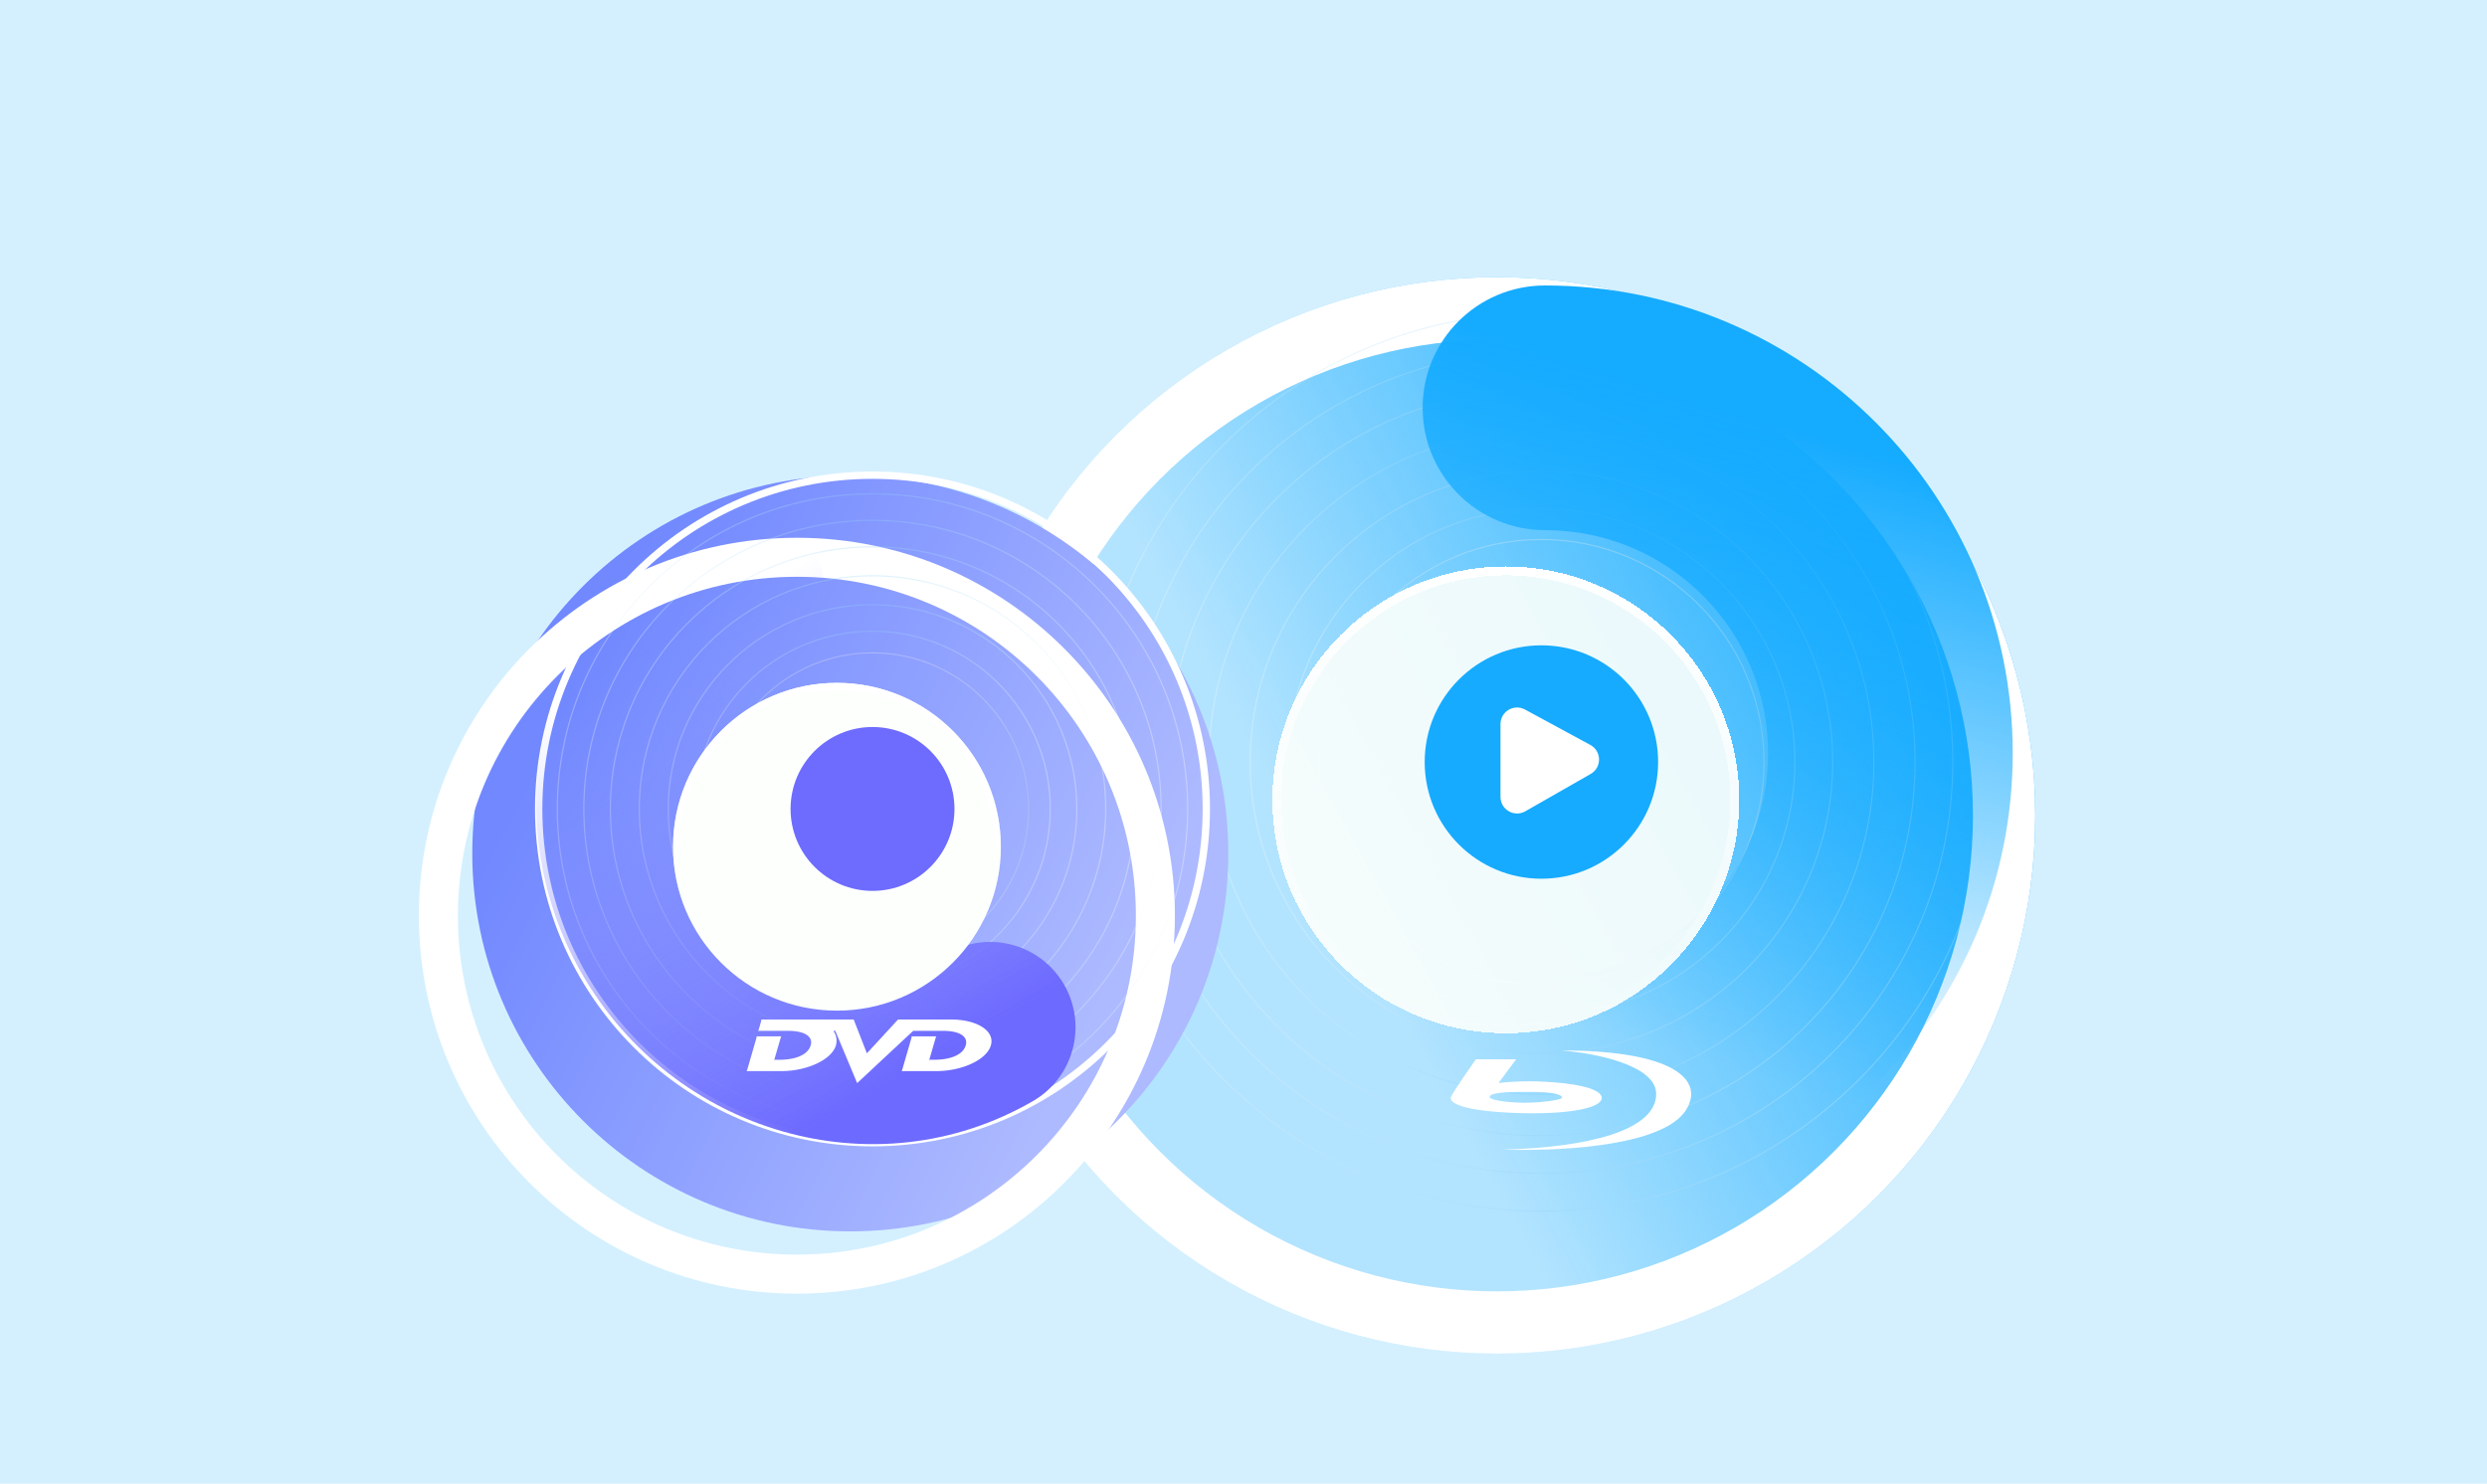
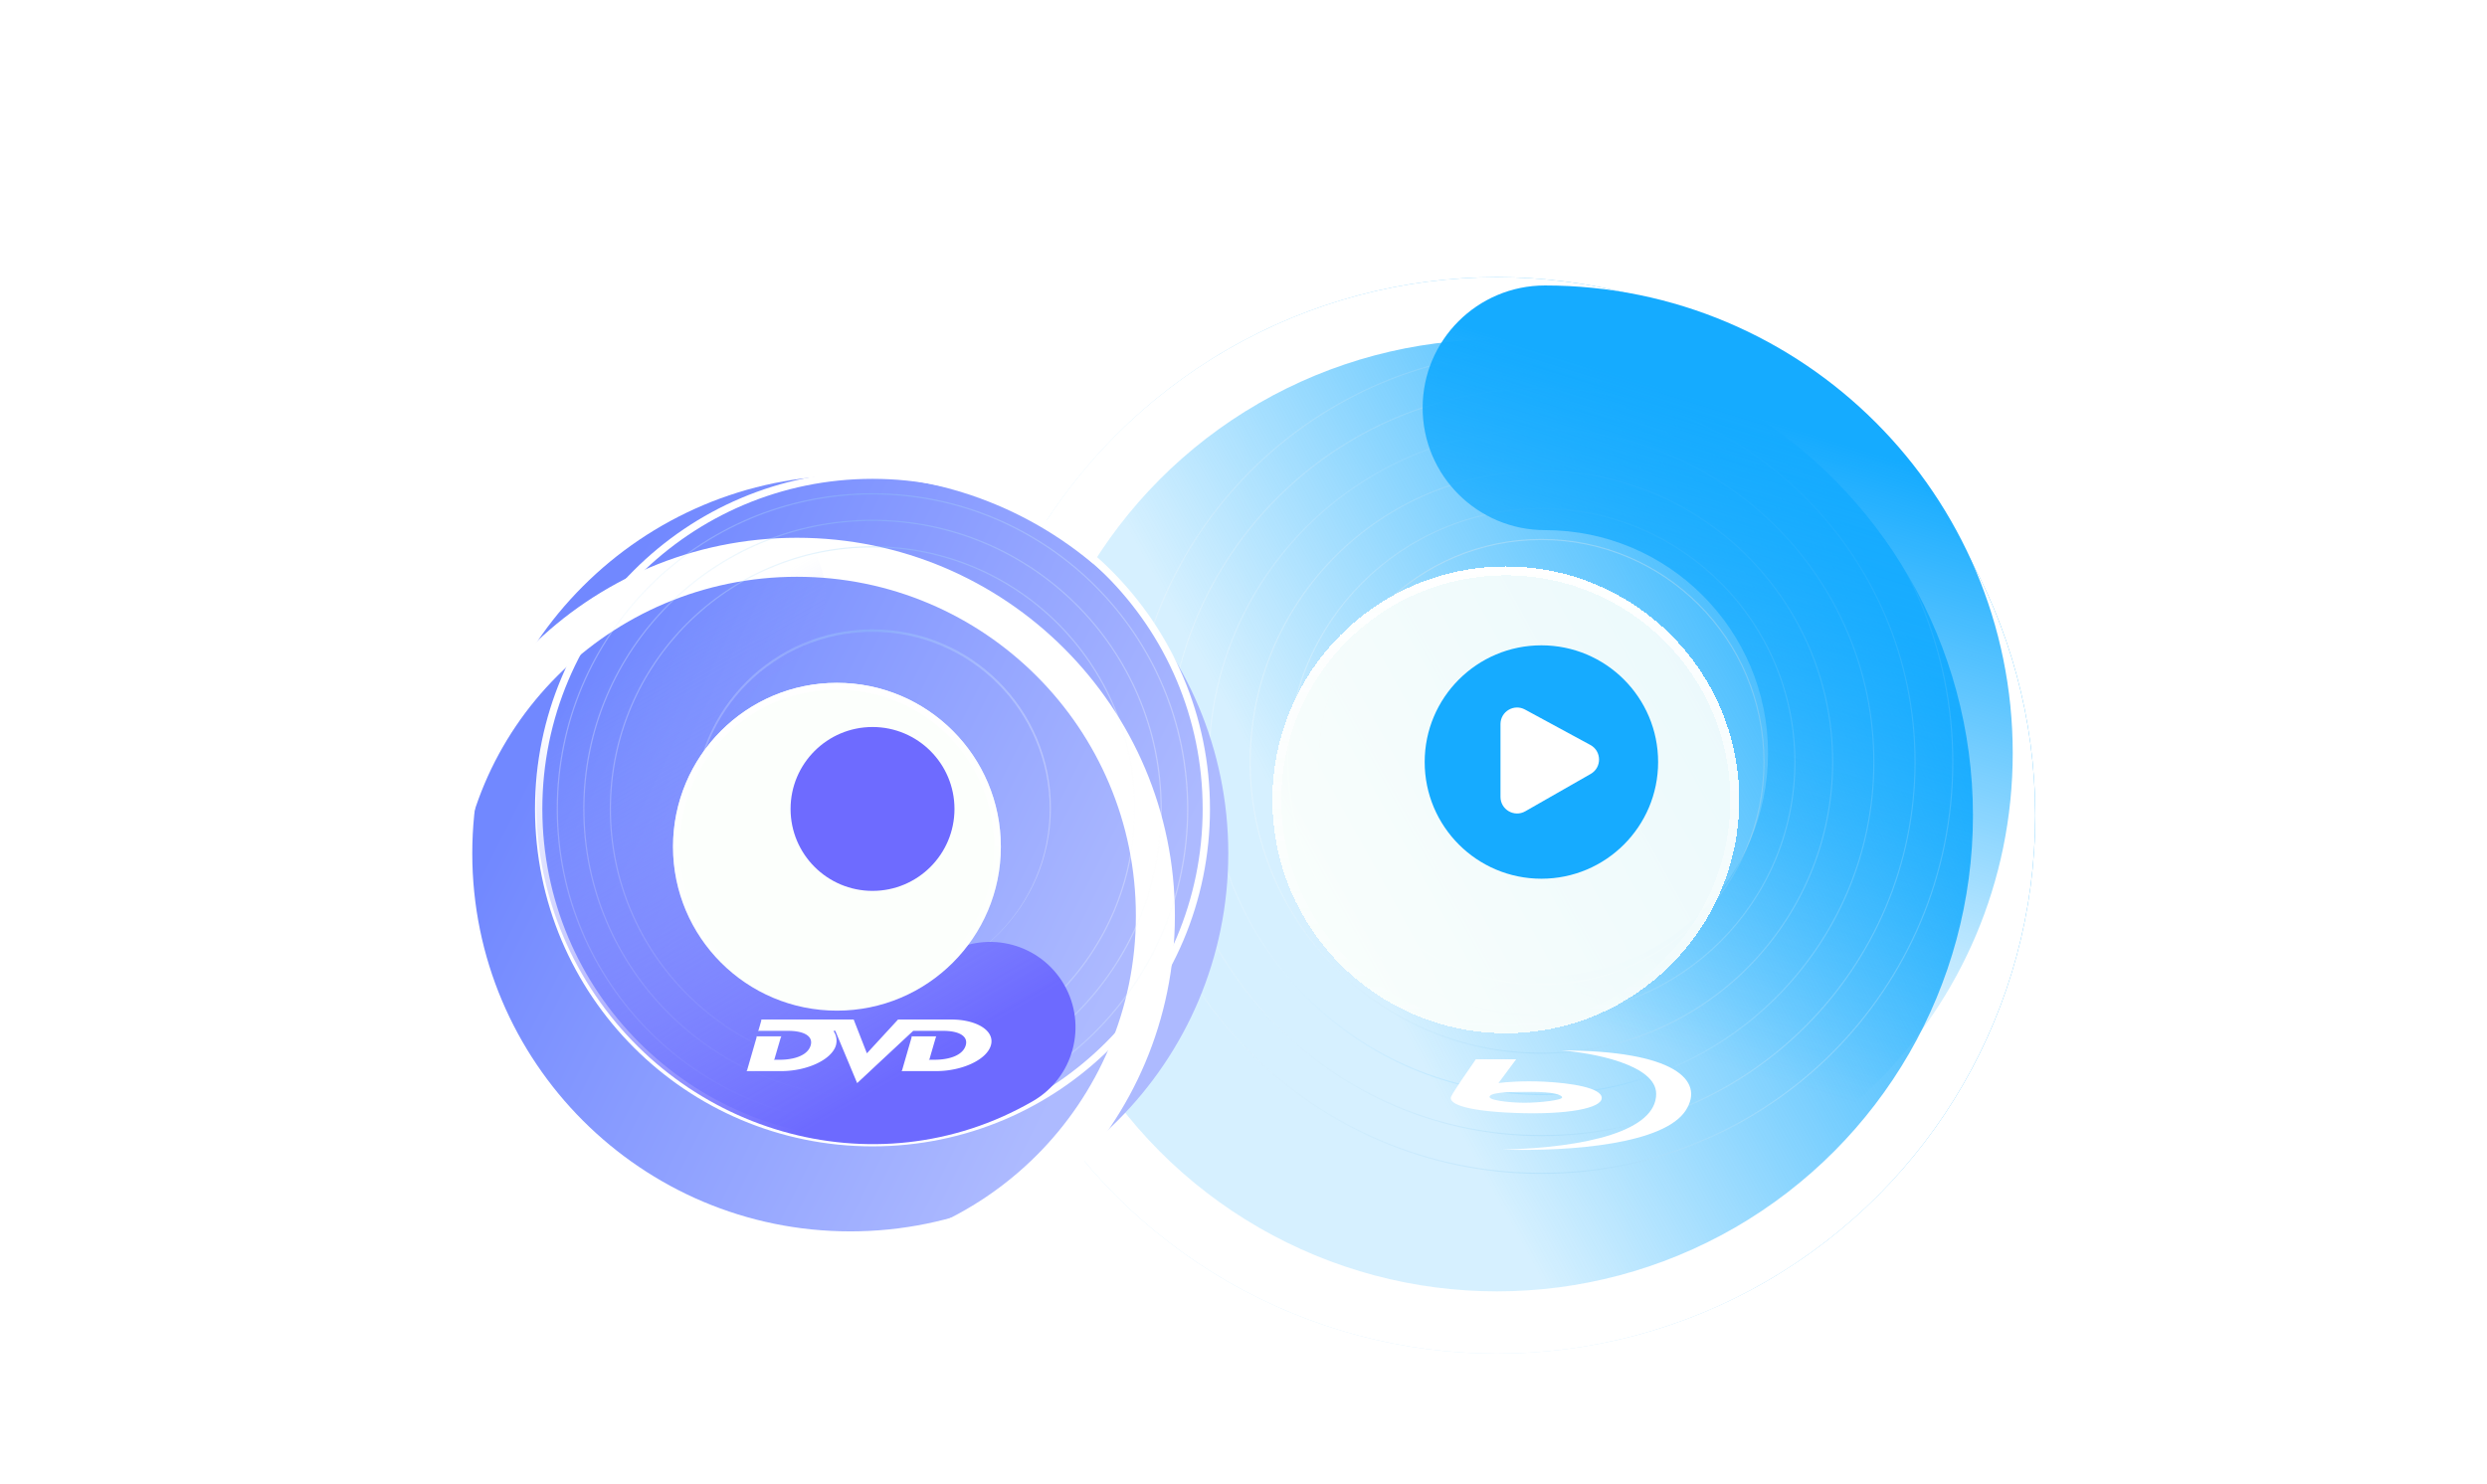
<svg xmlns="http://www.w3.org/2000/svg" width="300" height="179" fill="none">
  <g clip-path="url(#a)">
-     <path fill="#D4F0FF" d="M0 0h300v179H0z" />
    <g filter="url(#b)">
      <circle cx="185.936" cy="91.936" r="64.936" fill="url(#c)" />
      <circle cx="185.936" cy="91.936" r="61.179" stroke="#fff" stroke-width="7.513" />
    </g>
-     <path fill="url(#d)" fill-rule="evenodd" d="M185.934 146.048c29.886 0 54.113-24.227 54.113-54.112 0-29.886-24.227-54.113-54.113-54.113-29.885 0-54.112 24.227-54.112 54.113 0 29.885 24.227 54.112 54.112 54.112Zm0 .135c29.96 0 54.247-24.287 54.247-54.247s-24.287-54.247-54.247-54.247c-29.959 0-54.246 24.287-54.246 54.247s24.287 54.247 54.246 54.247Z" clip-rule="evenodd" opacity=".3" />
    <path fill="url(#e)" fill-rule="evenodd" d="M185.934 141.493c27.37 0 49.557-22.187 49.557-49.557s-22.187-49.558-49.557-49.558-49.558 22.188-49.558 49.558 22.188 49.557 49.558 49.557Zm0 .135c27.444 0 49.691-22.248 49.691-49.692s-22.247-49.692-49.691-49.692c-27.444 0-49.692 22.248-49.692 49.692s22.248 49.692 49.692 49.692Z" clip-rule="evenodd" opacity=".3" />
    <path fill="url(#f)" fill-rule="evenodd" d="M185.937 136.939c24.854 0 45.003-20.149 45.003-45.003s-20.149-45.002-45.003-45.002-45.002 20.148-45.002 45.002c0 24.854 20.148 45.003 45.002 45.003Zm0 .134c24.929 0 45.137-20.209 45.137-45.137S210.866 46.8 185.937 46.8c-24.928 0-45.136 20.208-45.136 45.136 0 24.928 20.208 45.137 45.136 45.137Z" clip-rule="evenodd" opacity=".3" />
    <path fill="url(#g)" fill-rule="evenodd" d="M185.937 131.969c22.11 0 40.033-17.923 40.033-40.033 0-22.11-17.923-40.033-40.033-40.033-22.11 0-40.033 17.923-40.033 40.033 0 22.11 17.923 40.033 40.033 40.033Zm0 .134c22.184 0 40.167-17.983 40.167-40.167s-17.983-40.167-40.167-40.167-40.167 17.983-40.167 40.167 17.983 40.167 40.167 40.167Z" clip-rule="evenodd" opacity=".3" />
    <path fill="url(#h)" fill-rule="evenodd" d="M185.937 127c19.365 0 35.064-15.699 35.064-35.064 0-19.366-15.699-35.065-35.064-35.065-19.366 0-35.065 15.7-35.065 35.065S166.571 127 185.937 127Zm0 .134c19.439 0 35.198-15.759 35.198-35.198 0-19.44-15.759-35.199-35.198-35.199-19.44 0-35.199 15.76-35.199 35.199s15.759 35.198 35.199 35.198Z" clip-rule="evenodd" opacity=".3" />
    <path fill="url(#i)" fill-rule="evenodd" d="M185.936 122.445c16.85 0 30.509-13.66 30.509-30.51 0-16.849-13.659-30.508-30.509-30.508s-30.509 13.659-30.509 30.509c0 16.849 13.659 30.509 30.509 30.509Zm0 .134c16.924 0 30.643-13.72 30.643-30.643 0-16.924-13.719-30.644-30.643-30.644s-30.643 13.72-30.643 30.644c0 16.923 13.719 30.643 30.643 30.643Z" clip-rule="evenodd" opacity=".3" />
    <path fill="url(#j)" fill-rule="evenodd" d="M185.936 118.718c14.791 0 26.782-11.991 26.782-26.782 0-14.792-11.991-26.782-26.782-26.782-14.792 0-26.782 11.99-26.782 26.782 0 14.791 11.99 26.782 26.782 26.782Zm0 .134c14.865 0 26.916-12.051 26.916-26.916 0-14.866-12.051-26.917-26.916-26.917-14.866 0-26.916 12.051-26.916 26.917 0 14.865 12.05 26.916 26.916 26.916Z" clip-rule="evenodd" opacity=".3" />
    <path fill="url(#k)" fill-rule="evenodd" d="M171.609 49.199c0-8.15 6.608-14.758 14.758-14.758 31.162 0 56.423 25.26 56.423 56.422 0 31.161-25.261 56.422-56.423 56.422-8.15 0-14.758-6.608-14.758-14.758 0-8.151 6.608-14.758 14.758-14.758 14.86 0 26.906-12.047 26.906-26.906 0-14.86-12.046-26.906-26.906-26.906-8.15 0-14.758-6.608-14.758-14.758Z" clip-rule="evenodd" />
    <path fill="#fff" d="M188.264 126.732c3.839.273 11.516 1.705 11.516 5.245 0 4.425-8.274 6.474-18.596 6.72 8.701.246 19.619-.738 22.178-4.753 2.298-3.606-1.364-7.212-15.098-7.212Z" />
    <path fill="#fff" fill-rule="evenodd" d="M182.89 127.797h-4.862c-.881 1.257-2.712 3.918-2.985 4.508-.341.737 1.279 1.721 7.677 1.966 6.397.246 10.492-.573 10.492-1.803 0-1.229-3.668-1.802-6.91-1.966-2.593-.131-4.776.054-5.544.164l2.132-2.869Zm1.877 3.934c-2.047 0-4.691 0-5.033.492-.511.491 2.303.819 4.18.819 1.877 0 4.606-.328 4.521-.655-.085-.328-1.109-.656-3.668-.656Z" clip-rule="evenodd" />
    <g filter="url(#l)" shape-rendering="crispEdges">
      <circle cx="185.936" cy="91.936" r="28.159" fill="#FCFFFC" fill-opacity=".9" />
      <circle cx="185.936" cy="91.936" r="27.622" stroke="url(#m)" stroke-width="1.073" />
    </g>
    <circle cx="185.935" cy="91.936" r="14.079" fill="#16ABFF" />
    <g filter="url(#n)">
      <path fill="url(#o)" d="M150.847 97.597c0 25.183-20.414 45.598-45.597 45.598S59.652 122.78 59.652 97.598C59.652 72.415 80.067 52 105.25 52s45.597 20.415 45.597 45.597Z" />
    </g>
    <g filter="url(#p)">
      <path fill="#fff" fill-rule="evenodd" d="M105.25 138.488c22.583 0 40.89-18.307 40.89-40.89 0-22.584-18.307-40.891-40.89-40.891-22.584 0-40.89 18.307-40.89 40.89 0 22.584 18.306 40.891 40.89 40.891Zm0 4.707c25.183 0 45.597-20.415 45.597-45.597C150.847 72.415 130.433 52 105.25 52S59.652 72.415 59.652 97.597c0 25.183 20.415 45.598 45.598 45.598Z" clip-rule="evenodd" />
    </g>
    <g filter="url(#q)">
      <path fill="#fff" fill-rule="evenodd" d="M105.248 137.423c21.995 0 39.826-17.831 39.826-39.826s-17.831-39.826-39.826-39.826c-21.996 0-39.826 17.83-39.826 39.826 0 21.995 17.83 39.826 39.826 39.826Zm0 .883c22.483 0 40.708-18.226 40.708-40.709 0-22.483-18.225-40.709-40.708-40.709-22.483 0-40.709 18.226-40.709 40.71 0 22.482 18.226 40.708 40.709 40.708Z" clip-rule="evenodd" />
    </g>
    <path fill="url(#r)" fill-rule="evenodd" d="M105.248 135.542c20.956 0 37.945-16.988 37.945-37.945 0-20.956-16.989-37.944-37.945-37.944S67.303 76.64 67.303 97.597c0 20.957 16.989 37.945 37.945 37.945Zm0 .147c21.037 0 38.092-17.054 38.092-38.092 0-21.037-17.055-38.091-38.092-38.091-21.038 0-38.092 17.054-38.092 38.091 0 21.038 17.054 38.092 38.092 38.092Z" clip-rule="evenodd" opacity=".3" />
    <path fill="url(#s)" fill-rule="evenodd" d="M105.249 132.343c19.189 0 34.746-15.556 34.746-34.746 0-19.19-15.557-34.746-34.746-34.746-19.19 0-34.746 15.556-34.746 34.746 0 19.19 15.556 34.746 34.746 34.746Zm0 .147c19.271 0 34.893-15.622 34.893-34.893 0-19.27-15.622-34.893-34.893-34.893S70.356 78.326 70.356 97.597s15.622 34.893 34.893 34.893Z" clip-rule="evenodd" opacity=".3" />
    <path fill="url(#t)" fill-rule="evenodd" d="M105.249 129.145c17.424 0 31.548-14.125 31.548-31.548S122.673 66.05 105.249 66.05c-17.423 0-31.547 14.124-31.547 31.547 0 17.423 14.124 31.548 31.547 31.548Zm0 .147c17.505 0 31.695-14.19 31.695-31.695 0-17.504-14.19-31.694-31.695-31.694-17.504 0-31.694 14.19-31.694 31.694 0 17.505 14.19 31.695 31.694 31.695Z" clip-rule="evenodd" opacity=".3" />
-     <path fill="url(#u)" fill-rule="evenodd" d="M105.248 125.655c15.496 0 28.058-12.562 28.058-28.058S120.744 69.54 105.248 69.54 77.19 82.1 77.19 97.597s12.562 28.058 28.058 28.058Zm0 .147c15.578 0 28.206-12.628 28.206-28.205 0-15.577-12.628-28.205-28.206-28.205-15.577 0-28.205 12.628-28.205 28.205 0 15.577 12.628 28.205 28.205 28.205Z" clip-rule="evenodd" opacity=".3" />
-     <path fill="url(#v)" fill-rule="evenodd" d="M105.251 122.166c13.569 0 24.569-10.999 24.569-24.568 0-13.57-11-24.57-24.569-24.57-13.569 0-24.569 11-24.569 24.57 0 13.569 11 24.568 24.569 24.568Zm0 .148c13.65 0 24.716-11.066 24.716-24.716s-11.066-24.716-24.716-24.716-24.716 11.065-24.716 24.716c0 13.65 11.066 24.716 24.716 24.716Z" clip-rule="evenodd" opacity=".3" />
-     <path fill="url(#w)" fill-rule="evenodd" d="M105.252 118.967c11.802 0 21.37-9.567 21.37-21.37 0-11.802-9.568-21.37-21.37-21.37-11.803 0-21.37 9.567-21.37 21.37s9.567 21.37 21.37 21.37Zm0 .147c11.884 0 21.517-9.633 21.517-21.517s-9.633-21.517-21.517-21.517-21.518 9.633-21.518 21.517 9.634 21.517 21.518 21.517Z" clip-rule="evenodd" opacity=".3" />
-     <circle cx="105.248" cy="97.598" r="18.833" stroke="url(#x)" stroke-width=".134" opacity=".3" />
+     <path fill="url(#w)" fill-rule="evenodd" d="M105.252 118.967c11.802 0 21.37-9.567 21.37-21.37 0-11.802-9.568-21.37-21.37-21.37-11.803 0-21.37 9.567-21.37 21.37s9.567 21.37 21.37 21.37Zc11.884 0 21.517-9.633 21.517-21.517s-9.633-21.517-21.517-21.517-21.518 9.633-21.518 21.517 9.634 21.517 21.518 21.517Z" clip-rule="evenodd" opacity=".3" />
    <path fill="url(#y)" fill-rule="evenodd" d="M128.356 118.789c2.843 4.924 1.156 11.221-3.769 14.065-19.143 11.052-43.363 3.731-54.363-15.321s-5.23-43.687 13.914-54.74c4.924-2.843 11.221-1.156 14.065 3.769 2.843 4.925 1.156 11.222-3.769 14.065-8.715 5.032-12.03 16.818-6.376 26.61 5.653 9.792 17.517 12.815 26.233 7.783 4.925-2.843 11.222-1.156 14.065 3.769Z" clip-rule="evenodd" />
    <path fill="#fff" d="m102.976 123 1.595 4.081 3.76-4.081h6.382c3.127 0 5.319 1.363 4.816 3.112-.501 1.749-3.484 3.113-6.595 3.113h-4.235s.095-.028.115-.08c.166-.599 1.149-3.976 1.161-4.028.013-.065-.071-.085-.071-.085h3.076s-.059-.004-.084.085c-.259.882-.516 1.766-.77 2.65-.016.06-.109.088-.109.088h.736c1.745 0 3.395-.525 3.742-1.744.319-1.112-.836-1.743-2.717-1.743h-.682l-2.943.003-6.757 6.303-2.587-6.19s-.024-.042-.043-.093c-.01-.017-.073-.068-.139-.04-.044.022-.05.074-.044.092a.206.206 0 0 1 .032.071c.383.59.314 1.275.222 1.599-.521 1.745-3.49 3.112-6.601 3.112H90s.1-.027.116-.08c.17-.6 1.155-3.994 1.16-4.028.013-.057-.066-.084-.066-.084h3.098s-.09.023-.107.083c-.016.049-.641 2.178-.774 2.652-.015.059-.12.088-.12.088h.752c1.748 0 3.386-.526 3.732-1.744.318-1.112-.827-1.743-2.705-1.743h-3.682s.084-.037.099-.088c.083-.281.334-1.164.346-1.205.014-.046-.07-.076-.07-.076h11.197Z" />
    <g filter="url(#z)">
      <circle cx="105.249" cy="97.597" r="19.773" fill="#FCFFFC" />
      <circle cx="105.249" cy="97.597" r="19.37" stroke="url(#A)" stroke-width=".805" />
    </g>
    <circle cx="105.25" cy="97.597" r="9.886" fill="#6E6BFF" />
    <path fill="#fff" d="M191.841 89.877c1.378.747 1.4 2.717.039 3.495l-7.888 4.507c-1.333.762-2.992-.201-2.992-1.737V87.36c0-1.516 1.62-2.48 2.953-1.758l7.888 4.276Z" />
  </g>
  <defs>
    <linearGradient id="o" x1="133.05" x2="66.418" y1="121.132" y2="87.743" gradientUnits="userSpaceOnUse">
      <stop stop-color="#ADBAFF" />
      <stop offset="1" stop-color="#7188FF" />
    </linearGradient>
    <linearGradient id="j" x1="185.936" x2="185.936" y1="65.019" y2="118.852" gradientUnits="userSpaceOnUse">
      <stop stop-color="#EFEFEF" />
      <stop offset=".495" stop-color="#C1DBEA" />
      <stop offset="1" stop-color="#E6F0F5" />
    </linearGradient>
    <linearGradient id="d" x1="240.067" x2="130.222" y1="101.184" y2="101.184" gradientUnits="userSpaceOnUse">
      <stop stop-color="#fff" />
      <stop offset=".495" stop-color="#92D2F7" />
      <stop offset="1" stop-color="#fff" />
    </linearGradient>
    <linearGradient id="e" x1="235.521" x2="134.9" y1="100.407" y2="100.407" gradientUnits="userSpaceOnUse">
      <stop stop-color="#fff" />
      <stop offset=".495" stop-color="#92D2F7" />
      <stop offset="1" stop-color="#fff" />
    </linearGradient>
    <linearGradient id="f" x1="230.979" x2="139.581" y1="99.631" y2="99.631" gradientUnits="userSpaceOnUse">
      <stop stop-color="#fff" />
      <stop offset=".495" stop-color="#92D2F7" />
      <stop offset="1" stop-color="#fff" />
    </linearGradient>
    <linearGradient id="g" x1="226.02" x2="144.684" y1="98.784" y2="98.784" gradientUnits="userSpaceOnUse">
      <stop stop-color="#fff" />
      <stop offset=".495" stop-color="#6DCBFF" />
      <stop offset="1" stop-color="#fff" />
    </linearGradient>
    <linearGradient id="h" x1="221.061" x2="149.787" y1="97.936" y2="97.936" gradientUnits="userSpaceOnUse">
      <stop stop-color="#fff" />
      <stop offset=".495" stop-color="#92D2F7" />
      <stop offset="1" stop-color="#fff" />
    </linearGradient>
    <linearGradient id="i" x1="216.515" x2="154.465" y1="97.159" y2="97.159" gradientUnits="userSpaceOnUse">
      <stop stop-color="#fff" />
      <stop offset=".495" stop-color="#92D2F7" />
      <stop offset="1" stop-color="#fff" />
    </linearGradient>
    <linearGradient id="k" x1="207.199" x2="184.687" y1="48.803" y2="121.287" gradientUnits="userSpaceOnUse">
      <stop stop-color="#15ABFF" />
      <stop offset="1" stop-color="#15ABFF" stop-opacity="0" />
    </linearGradient>
    <linearGradient id="m" x1="185.936" x2="185.936" y1="63.777" y2="120.095" gradientUnits="userSpaceOnUse">
      <stop stop-color="#fff" />
      <stop offset="1" stop-color="#fff" stop-opacity="0" />
    </linearGradient>
    <linearGradient id="c" x1="223.904" x2="156.956" y1="48.466" y2="85.362" gradientUnits="userSpaceOnUse">
      <stop stop-color="#23B0FE" />
      <stop offset="1" stop-color="#23B0FE" stop-opacity=".19" />
    </linearGradient>
    <linearGradient id="r" x1="143.26" x2="66.127" y1="104.091" y2="104.091" gradientUnits="userSpaceOnUse">
      <stop stop-color="#fff" />
      <stop offset=".495" stop-color="#92D2F7" />
      <stop offset="1" stop-color="#fff" />
    </linearGradient>
    <linearGradient id="s" x1="140.069" x2="69.413" y1="103.546" y2="103.546" gradientUnits="userSpaceOnUse">
      <stop stop-color="#fff" />
      <stop offset=".495" stop-color="#92D2F7" />
      <stop offset="1" stop-color="#fff" />
    </linearGradient>
    <linearGradient id="t" x1="136.878" x2="72.698" y1="103" y2="103" gradientUnits="userSpaceOnUse">
      <stop stop-color="#fff" />
      <stop offset=".495" stop-color="#92D2F7" />
      <stop offset="1" stop-color="#fff" />
    </linearGradient>
    <linearGradient id="u" x1="133.395" x2="76.281" y1="102.405" y2="102.405" gradientUnits="userSpaceOnUse">
      <stop stop-color="#fff" />
      <stop offset=".495" stop-color="#92D2F7" />
      <stop offset="1" stop-color="#fff" />
    </linearGradient>
    <linearGradient id="v" x1="129.915" x2="79.868" y1="101.811" y2="101.811" gradientUnits="userSpaceOnUse">
      <stop stop-color="#fff" />
      <stop offset=".495" stop-color="#92D2F7" />
      <stop offset="1" stop-color="#fff" />
    </linearGradient>
    <linearGradient id="w" x1="126.724" x2="83.153" y1="101.265" y2="101.265" gradientUnits="userSpaceOnUse">
      <stop stop-color="#fff" />
      <stop offset=".495" stop-color="#92D2F7" />
      <stop offset="1" stop-color="#fff" />
    </linearGradient>
    <linearGradient id="x" x1="105.248" x2="105.248" y1="78.697" y2="116.498" gradientUnits="userSpaceOnUse">
      <stop stop-color="#EFEFEF" />
      <stop offset=".495" stop-color="#C1DBEA" />
      <stop offset="1" stop-color="#E6F0F5" />
    </linearGradient>
    <linearGradient id="y" x1="106.686" x2="76.817" y1="130.972" y2="79.237" gradientUnits="userSpaceOnUse">
      <stop stop-color="#6D6AFF" />
      <stop offset="1" stop-color="#8D99FF" stop-opacity="0" />
    </linearGradient>
    <linearGradient id="A" x1="105.249" x2="105.249" y1="77.825" y2="117.37" gradientUnits="userSpaceOnUse">
      <stop stop-color="#fff" />
      <stop offset="1" stop-color="#fff" stop-opacity="0" />
    </linearGradient>
    <filter id="p" width="138.958" height="138.957" x="26.648" y="40.998" color-interpolation-filters="sRGB" filterUnits="userSpaceOnUse">
      <feFlood flood-opacity="0" result="BackgroundImageFix" />
      <feColorMatrix in="SourceAlpha" result="hardAlpha" values="0 0 0 0 0 0 0 0 0 0 0 0 0 0 0 0 0 0 127 0" />
      <feOffset dx="-9.123" dy="12.88" />
      <feGaussianBlur stdDeviation="11.941" />
      <feColorMatrix values="0 0 0 0 0.597 0 0 0 0 0.659 0 0 0 0 0.767 0 0 0 0.16 0" />
      <feBlend in2="BackgroundImageFix" result="effect1_dropShadow_6831_563" />
      <feBlend in="SourceGraphic" in2="effect1_dropShadow_6831_563" result="shape" />
    </filter>
    <filter id="q" width="81.418" height="81.417" x="64.539" y="56.888" color-interpolation-filters="sRGB" filterUnits="userSpaceOnUse">
      <feFlood flood-opacity="0" result="BackgroundImageFix" />
      <feBlend in="SourceGraphic" in2="BackgroundImageFix" result="shape" />
      <feColorMatrix in="SourceAlpha" result="hardAlpha" values="0 0 0 0 0 0 0 0 0 0 0 0 0 0 0 0 0 0 127 0" />
      <feOffset />
      <feGaussianBlur stdDeviation="9.928" />
      <feComposite in2="hardAlpha" k2="-1" k3="1" operator="arithmetic" />
      <feColorMatrix values="0 0 0 0 0.874 0 0 0 0 0.924 0 0 0 0 0.967 0 0 0 0.39 0" />
      <feBlend in2="shape" result="effect1_innerShadow_6831_563" />
    </filter>
    <filter id="z" width="54.573" height="54.572" x="73.67" y="74.873" color-interpolation-filters="sRGB" filterUnits="userSpaceOnUse">
      <feFlood flood-opacity="0" result="BackgroundImageFix" />
      <feColorMatrix in="SourceAlpha" result="hardAlpha" values="0 0 0 0 0 0 0 0 0 0 0 0 0 0 0 0 0 0 127 0" />
      <feOffset dx="-4.293" dy="4.562" />
      <feGaussianBlur stdDeviation="3.757" />
      <feComposite in2="hardAlpha" operator="out" />
      <feColorMatrix values="0 0 0 0 0.431 0 0 0 0 0.42 0 0 0 0 1 0 0 0 0.67 0" />
      <feBlend in2="BackgroundImageFix" result="effect1_dropShadow_6831_563" />
      <feBlend in="SourceGraphic" in2="effect1_dropShadow_6831_563" result="shape" />
    </filter>
    <filter id="b" width="155.631" height="155.631" x="102.754" y="20.56" color-interpolation-filters="sRGB" filterUnits="userSpaceOnUse">
      <feFlood flood-opacity="0" result="BackgroundImageFix" />
      <feColorMatrix in="SourceAlpha" result="hardAlpha" values="0 0 0 0 0 0 0 0 0 0 0 0 0 0 0 0 0 0 127 0" />
      <feOffset dx="-5.367" dy="6.44" />
      <feGaussianBlur stdDeviation="6.44" />
      <feColorMatrix values="0 0 0 0 0.597 0 0 0 0 0.659 0 0 0 0 0.767 0 0 0 0.16 0" />
      <feBlend in2="BackgroundImageFix" result="effect1_dropShadow_6831_563" />
      <feBlend in="SourceGraphic" in2="effect1_dropShadow_6831_563" result="shape" />
    </filter>
    <filter id="n" width="108.368" height="108.368" x="48.383" y="48.78" color-interpolation-filters="sRGB" filterUnits="userSpaceOnUse">
      <feFlood flood-opacity="0" result="BackgroundImageFix" />
      <feColorMatrix in="SourceAlpha" result="hardAlpha" values="0 0 0 0 0 0 0 0 0 0 0 0 0 0 0 0 0 0 127 0" />
      <feOffset dx="-2.683" dy="5.367" />
      <feGaussianBlur stdDeviation="4.293" />
      <feColorMatrix values="0 0 0 0 0.597 0 0 0 0 0.659 0 0 0 0 0.767 0 0 0 0.16 0" />
      <feBlend in2="BackgroundImageFix" result="effect1_dropShadow_6831_563" />
      <feBlend in="SourceGraphic" in2="effect1_dropShadow_6831_563" result="shape" />
    </filter>
    <filter id="l" width="71.343" height="71.344" x="145.971" y="60.826" color-interpolation-filters="sRGB" filterUnits="userSpaceOnUse">
      <feFlood flood-opacity="0" result="BackgroundImageFix" />
      <feColorMatrix in="SourceAlpha" result="hardAlpha" values="0 0 0 0 0 0 0 0 0 0 0 0 0 0 0 0 0 0 127 0" />
      <feOffset dx="-4.293" dy="4.562" />
      <feGaussianBlur stdDeviation="3.757" />
      <feComposite in2="hardAlpha" operator="out" />
      <feColorMatrix values="0 0 0 0 0.165 0 0 0 0 0.698 0 0 0 0 1 0 0 0 0.76 0" />
      <feBlend in2="BackgroundImageFix" result="effect1_dropShadow_6831_563" />
      <feBlend in="SourceGraphic" in2="effect1_dropShadow_6831_563" result="shape" />
    </filter>
    <clipPath id="a">
      <path fill="#fff" d="M0 0h300v179H0z" />
    </clipPath>
  </defs>
</svg>